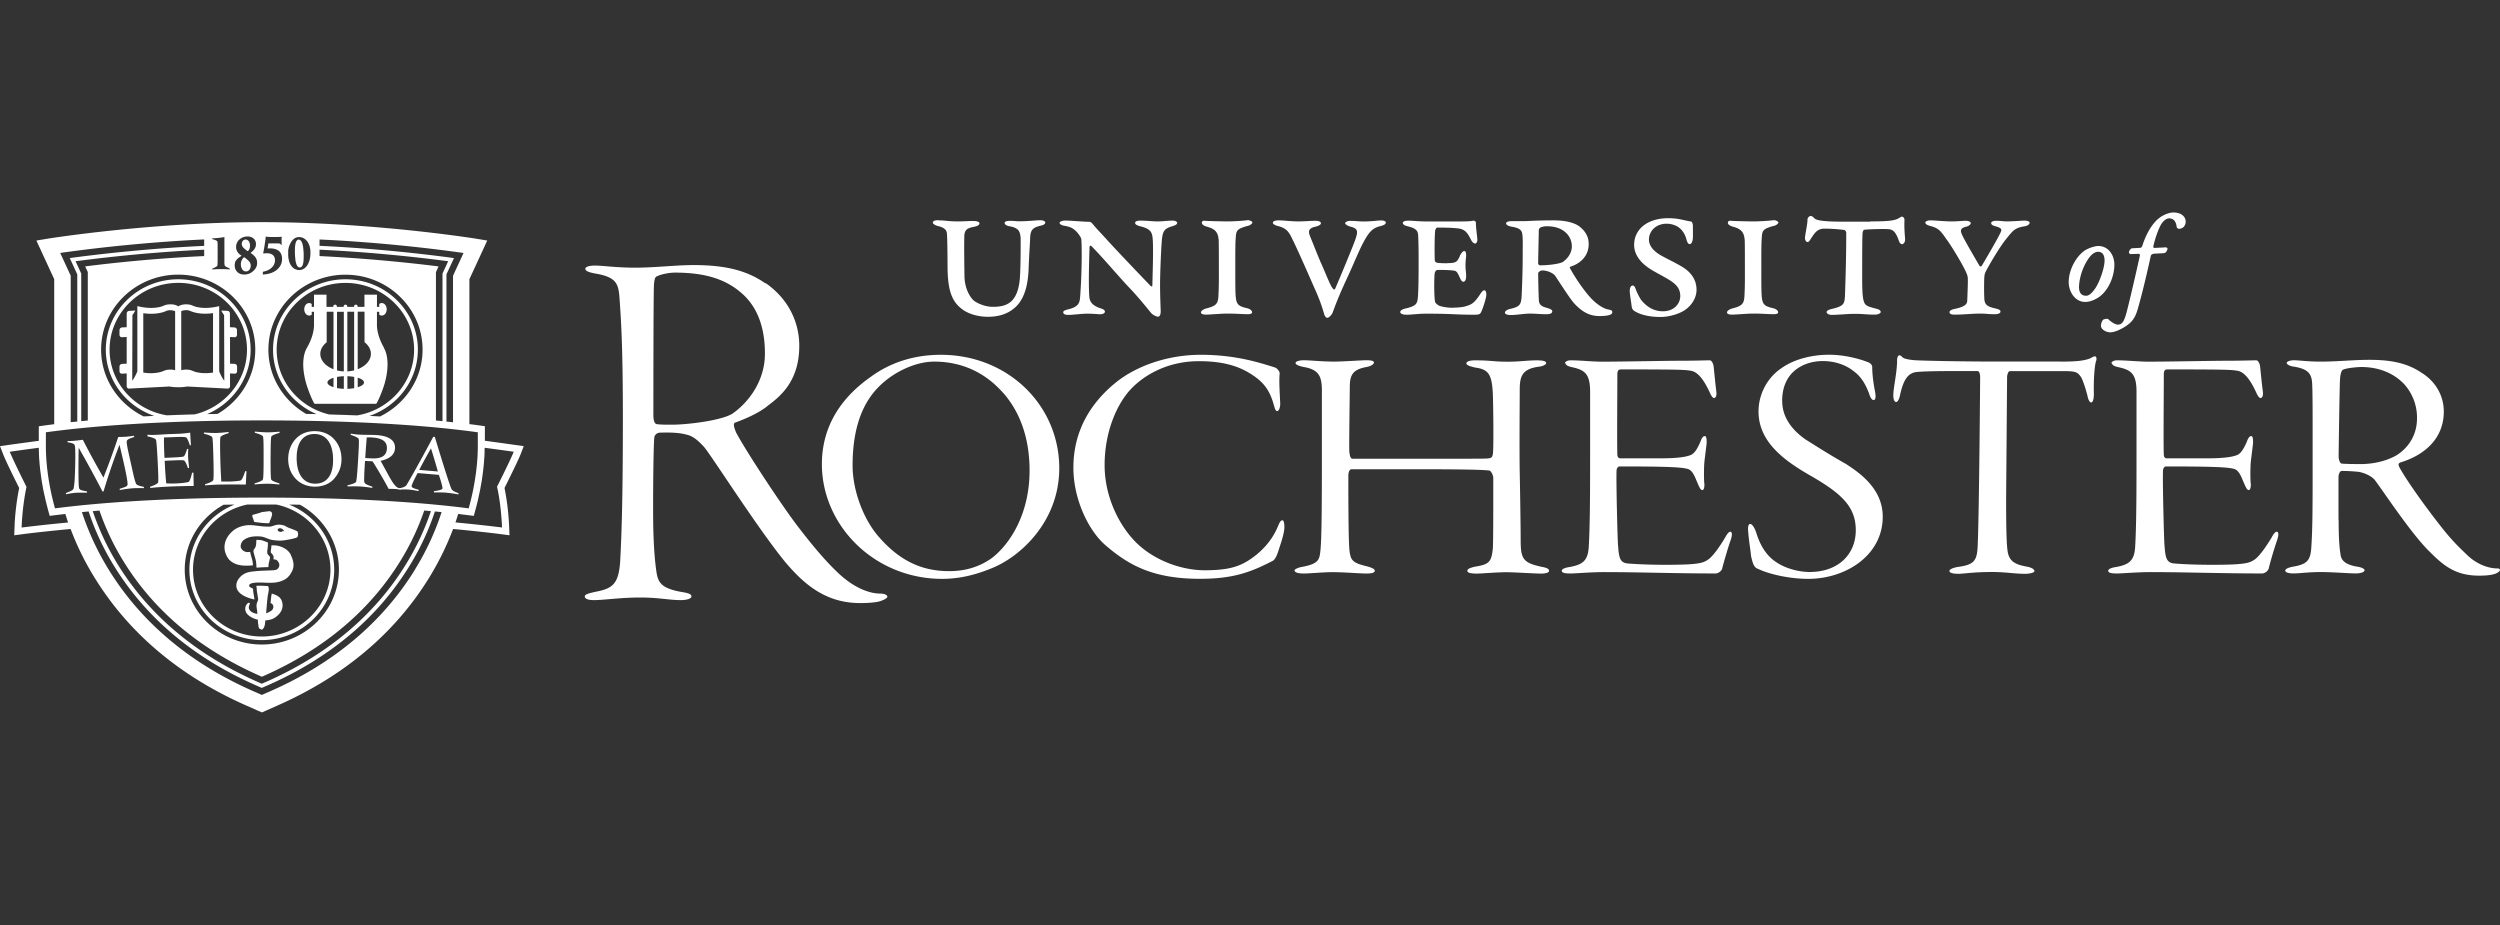
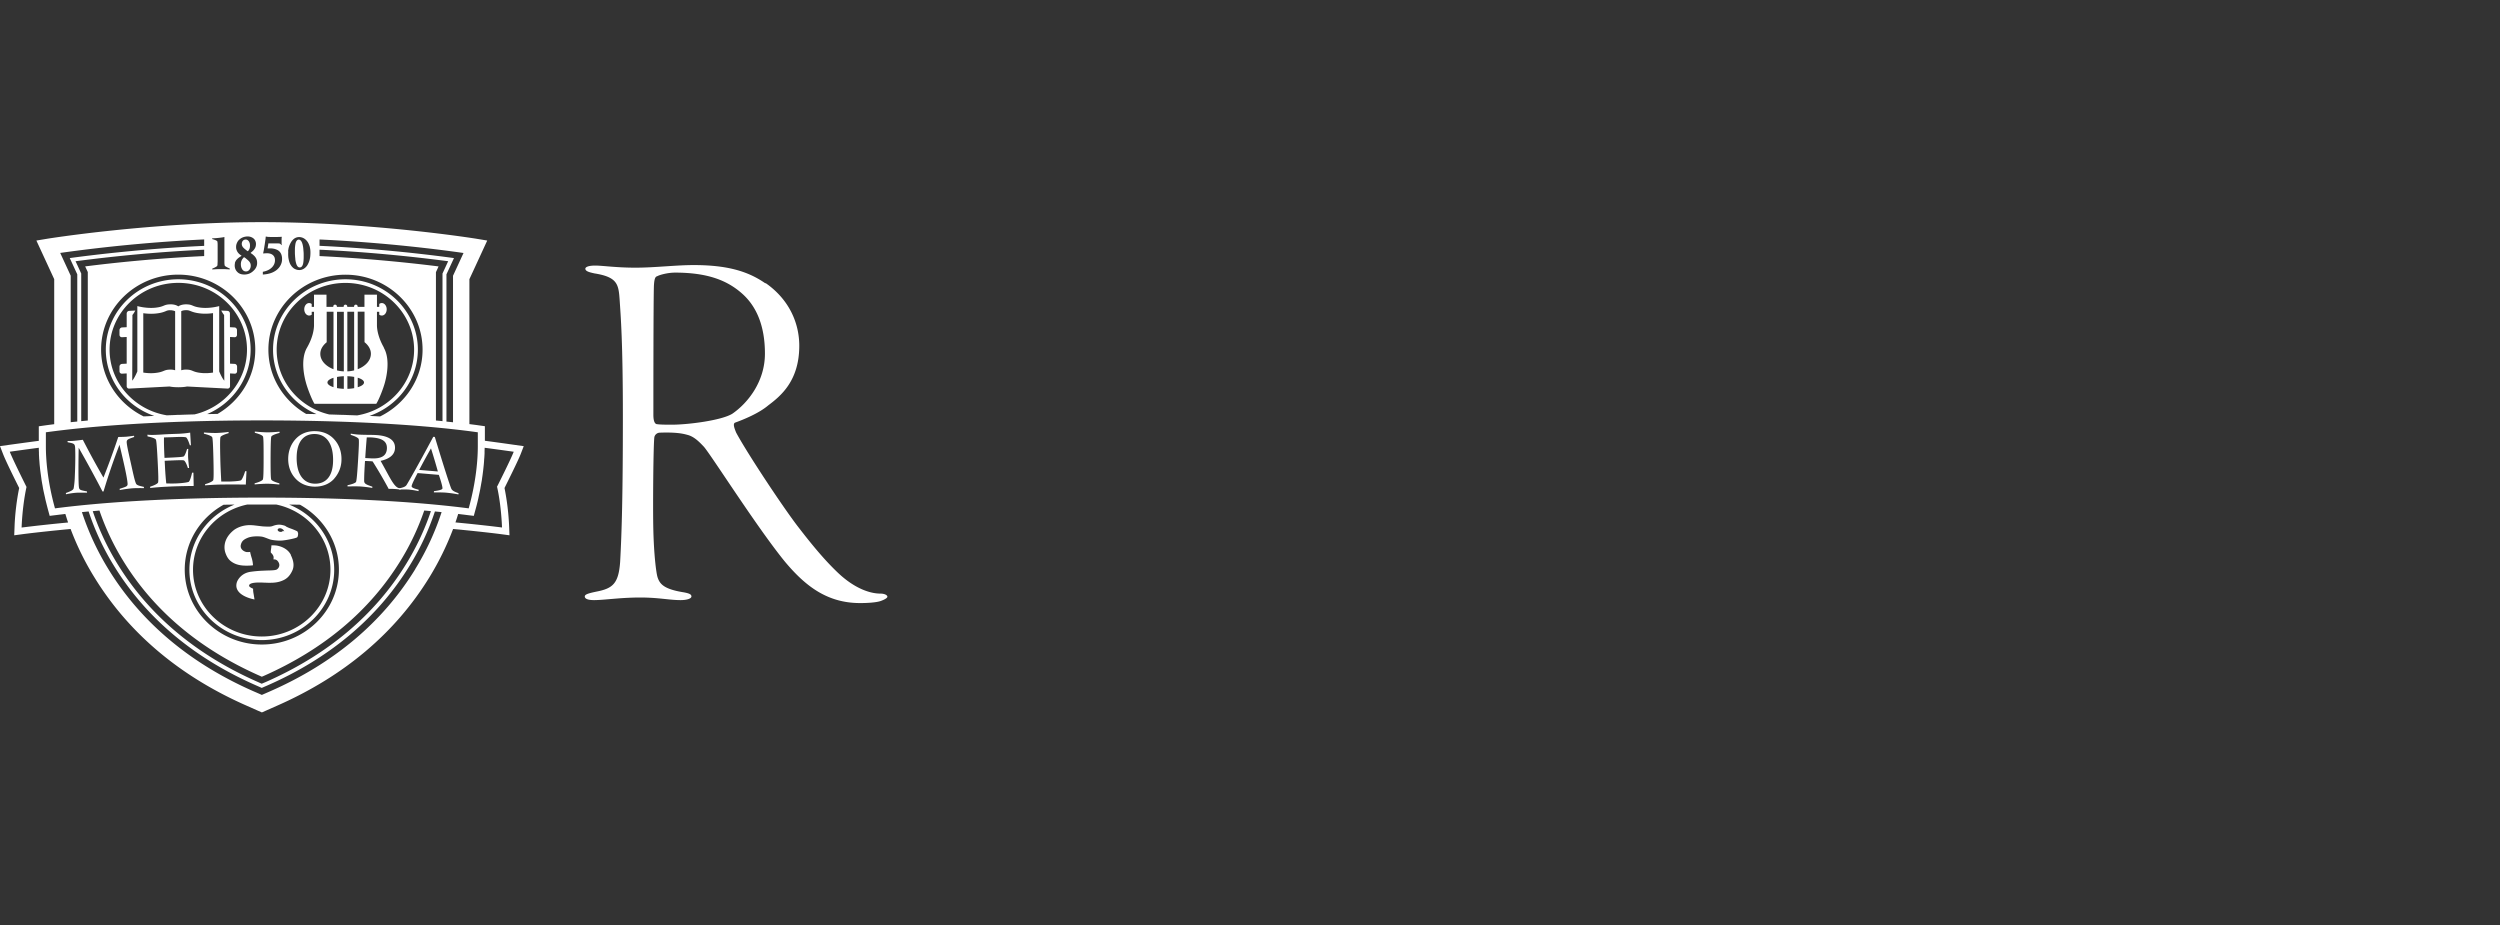
<svg xmlns="http://www.w3.org/2000/svg" width="200" height="74" viewBox="0 0 200 74" xml:space="preserve">
  <rect x="0" y="0" width="200" height="74" fill="#333333" stroke="none" />
  <path fill="#FFF" d="M61.241 22.64c1.87 1.297 2.701 3.179 2.701 5.021 0 2.803-1.478 4.016-2.482 4.769-.739.629-1.957 1.129-2.655 1.381-.173.084-.086.376.087.797.872 1.629 3.7 5.897 4.918 7.487 1.351 1.758 2.263 2.803 3.175 3.679 1.391 1.337 2.655 1.714 3.44 1.714.347 0 .566.123.566.252 0 .084-.173.208-.525.337-.347.124-1.045.169-1.656.169-2.655 0-4.398-1.383-6.009-3.304-2.222-2.718-5.876-8.492-6.488-9.2-.433-.46-.826-.837-1.351-.96-.433-.124-1.045-.208-2.176-.168a.457.457 0 0 0-.433.337c-.086.416-.132 5.773-.086 7.447.046 1.921.219 3.432.346 3.808.173.5.479.922 2.049 1.174.479.084.652.168.652.337 0 .168-.346.292-.871.292-.913 0-1.743-.208-3.221-.208-1.611 0-2.875.208-3.7.208-.433 0-.739-.084-.739-.292 0-.169.306-.253.871-.376 1.351-.253 1.83-.629 1.957-2.383.133-2.381.219-5.521.219-11.586s-.173-8.071-.26-9.408c-.086-1.213-.173-1.798-2.003-2.09-.393-.084-.739-.168-.739-.376 0-.124.219-.252.785-.252.611 0 1.656.168 3.221.168 1.564 0 3.221-.208 4.658-.208 2.609 0 4.307.46 5.744 1.466l.005-.032zm-8.665-.545c-.086.04-.219.04-.26.713-.046.837-.046 9.705-.046 10.374 0 .629.173.753.306.753.26.04.826.04 1.177.04 1.264 0 3.96-.337 4.832-.876 1.218-.837 2.61-2.55 2.61-4.808s-.698-3.808-1.83-4.808c-1.178-1.045-2.742-1.674-5.357-1.674-.565 0-1.218.168-1.437.292l.005-.006z" />
-   <path fill="#FFF" d="M65.751 37.129c0-2.5 1.06-4.972 3.889-6.967 1.626-1.198 3.547-1.778 5.626-1.778 5.397 0 9.475 4.065 9.475 9.072 0 4.279-3.134 7.111-5.438 8.017-1.249.51-2.528.836-3.924.836-5.439 0-9.628-4.278-9.628-9.18zm13.557 7.547c1.396-1.051 3.058-3.447 3.058-7.037 0-2.609-.79-4.971-2.528-6.64-1.055-1.05-2.716-2.07-5.097-2.07-1.585 0-3.358.906-4.454 2.03-1.585 1.594-2.08 3.917-2.08 6.279 0 1.996.872 4.352 2.151 5.768 1.814 2.07 3.664 2.685 5.586 2.685 1.249 0 2.38-.327 3.358-1.015h.006zM101.998 29.404c.148.034.377.292.377.47-.076.654.036 2.03.036 2.288.04.436-.112.723-.226.723-.146 0-.188-.183-.265-.436-.265-.98-.642-1.703-1.585-2.357-.942-.653-2.15-1.198-4.418-1.198-2.268 0-4.113.906-5.321 2.104-1.243 1.233-2.227 3.555-2.227 6.205 0 2.648 1.244 4.932 2.528 6.205 1.509 1.484 3.7 2.213 5.474 2.213s2.646-.253 3.471-.763c1.096-.688 1.928-1.634 2.381-2.724.152-.361.223-.51.377-.51.111 0 .152.292.152.545 0 .545-.377 1.56-.453 1.813-.076.252-.23.723-.453.871-1.81.941-3.211 1.451-5.852 1.451-3.7 0-5.662-1.051-7.553-2.684-1.32-1.125-2.569-3.631-2.569-6.205 0-3.045 1.473-5.259 3.399-6.818 1.621-1.308 4.113-2.214 6.794-2.214s4.566.58 5.928 1.015l.005.006zM105.754 31.325c0-1.159-.189-1.743-1.432-1.961-.377-.074-.678-.183-.678-.327s.377-.218.642-.218c.489 0 1.473.109 2.416.109.754 0 2.228-.109 2.604-.109.342 0 .606.035.606.183 0 .184-.377.327-.606.361-.983.184-1.285.545-1.32 1.417 0 .58-.076 5.081-.035 5.407.035.252.076.51.265.51h7.89c2.568 0 2.834 0 3.021-.035.225-.034.266-.144.301-.327.077-.401.036-3.882 0-4.823-.076-1.56-.341-1.961-1.396-2.104-.343-.074-.72-.183-.72-.327 0-.184.301-.253.72-.253 1.284 0 1.396.109 2.604.109.942 0 1.584-.109 2.303-.109.531 0 .754.074.754.218 0 .108-.229.252-.605.292-1.32.183-1.509.763-1.509 1.852 0 .688-.036 4.788 0 6.64.036 1.813.075 4.496.075 5.333 0 1.524.154 1.853 1.662 2.179.377.069.606.144.606.326 0 .145-.265.219-.642.219-.489 0-2.151-.109-2.758-.109-.789 0-2.002.109-2.379.109-.531 0-.754-.074-.754-.219 0-.183.299-.252.564-.326 1.132-.184 1.361-.326 1.473-1.451.036-.471.036-2.684.036-5.625 0-.326-.229-.619-.301-.619-.53-.074-2.269-.108-6.157-.108h-4.872c-.153 0-.265.183-.265.544 0 5.695.076 6.021.152 6.314.112.544.455.688 1.32.906.413.108.643.217.643.361 0 .217-.489.217-.678.217-.565 0-1.773-.108-2.681-.108-.795 0-1.851.108-2.304.108-.301 0-.754-.034-.754-.252 0-.109.377-.252.677-.292 1.284-.253 1.319-.579 1.397-1.343.075-.762.111-2.539.111-6.749v-5.92zM125.188 29.077c0-.144.229-.252.453-.252.754 0 1.774.109 2.492.109 1.626 0 5.133-.074 6.346-.074 1.096 0 2.039-.035 2.304-.035.147 0 .265.252.301.436.035.292.153 1.56.224 2.069.036.292-.035.51-.188.51-.112 0-.224-.183-.336-.436-.566-1.233-1.06-1.669-1.509-1.743-.489-.074-.606-.109-5.586-.109-.188 0-.301.074-.301.401 0 1.486-.035 5.625 0 6.422 0 .144.076.292.229.292h3.247c1.508 0 2.15-.144 2.455-.292.189-.109.414-.327.72-1.05.075-.218.188-.436.341-.436.113 0 .153.144.153.51 0 .144-.153 1.233-.188 1.629-.035.436-.035 1.416 0 1.634.035.252-.035.545-.148.545-.152 0-.229-.184-.418-.619-.188-.436-.377-1.016-.83-1.09-.453-.109-1.32-.183-5.397-.183-.075 0-.229.109-.229.361-.035.872.076 5.299.113 5.839.075 1.015.111 1.485.754 1.56.377.035 1.473.109 3.058.109 2.757 0 3.022-.145 3.476-.471.301-.252.719-.763 1.284-1.703.153-.293.302-.471.413-.471.152 0 .189.252 0 .763-.111.292-.566 1.812-.643 2.174-.035.183-.301.401-.529.401-3.211 0-6.229-.109-8.95-.109-.983 0-2.269.109-2.604.109s-.754 0-.754-.219c0-.143.301-.252.606-.292 1.019-.183 1.474-.47 1.549-1.56.113-1.743.113-4.932.113-7.655V31.33c0-1.451-.454-1.743-1.474-1.961-.342-.074-.489-.183-.489-.327l-.035.035h-.023zM142.577 32.088c0 1.417.942 2.432 1.891 3.085 1.095.688 2.074 1.307 3.171 1.921 1.131.728 2.98 1.996 2.98 4.244 0 3.085-2.946 4.971-5.969 4.971-1.36 0-3.021-.326-4-.797-.377-.108-.453-.579-.565-1.015-.036-.471-.153-1.05-.229-1.961-.035-.327 0-.619.152-.619.153 0 .342.253.489.688.301.98.755 1.743 1.433 2.248.907.688 2.115.906 2.834.906 2.34 0 3.699-1.451 3.699-3.338s-1.131-2.941-3.664-4.392c-2.15-1.233-4.117-2.724-4.117-5.115 0-1.307.642-2.649 1.813-3.446 1.055-.763 2.528-1.089 3.813-1.089 1.471 0 2.715.436 3.092.579.23.074.343.218.377.361 0 .763.148 1.634.23 2.03.076.401.035.654-.111.654-.148 0-.266-.183-.379-.545-.3-.797-.677-1.376-1.242-1.777-.678-.545-1.586-.797-2.457-.797-1.396 0-3.246.763-3.246 3.194l.005.01zM164.823 28.929c1.36 0 1.886-.074 2.38-.252.189-.109.378-.218.454-.144.075.074.075.183.041.327-.112.218-.224 1.416-.189 2.649 0 .401-.075.688-.224.688-.112 0-.229-.252-.266-.436-.076-.362-.377-1.382-.565-1.634-.224-.292-.3-.436-1.243-.436h-4.419c-.147 0-.224.327-.224.47l-.077 9.542c0 1.595 0 3.521.112 4.354.111.797.529 1.089 1.508 1.268.414.068.643.217.643.361s-.453.218-.718.218c-.908 0-1.55-.144-2.681-.144-1.551 0-2.228.144-2.682.144-.529 0-.719-.109-.719-.218 0-.145.266-.253.643-.327 1.396-.183 1.586-.51 1.625-1.887.112-2.718.189-13.023.189-13.315 0-.144-.036-.436-.189-.47h-2.38c-1.247 0-2.151.034-2.528.074-.564.074-1.019.436-1.319 1.886-.076.327-.188.51-.3.51-.153 0-.23-.218-.23-.545 0-.579.301-1.812.301-2.758 0-.183.036-.327.112-.401.112-.074.188 0 .343.144.111.109.529.184.941.218.413.035 3.471.109 6.57.109h5.096l-.005.005zM168.906 29.077c0-.144.224-.252.453-.252.754 0 1.773.109 2.492.109 1.625 0 5.137-.074 6.346-.074 1.096 0 2.037-.035 2.303-.035.152 0 .266.252.301.436.036.292.153 1.56.23 2.069.035.292-.036.51-.189.51-.111 0-.229-.183-.342-.436-.564-1.233-1.055-1.669-1.508-1.743-.489-.074-.607-.109-5.586-.109-.189 0-.301.074-.301.401 0 1.486-.041 5.625 0 6.422 0 .144.076.292.225.292h3.246c1.509 0 2.15-.144 2.457-.292.188-.109.412-.327.718-1.05.077-.218.188-.436.342-.436.112 0 .153.144.153.51 0 .144-.153 1.233-.189 1.629-.035.436-.035 1.416 0 1.634.036.252-.035.545-.147.545-.153 0-.224-.184-.418-.619-.188-.436-.378-1.016-.83-1.09-.454-.109-1.32-.183-5.397-.183-.076 0-.225.109-.225.361-.041.872.077 5.299.111 5.839.078 1.015.113 1.485.754 1.56.379.035 1.474.109 3.059.109 2.758 0 3.023-.145 3.477-.471.301-.252.713-.763 1.285-1.703.146-.293.299-.471.412-.471.152 0 .188.252 0 .763a31.507 31.507 0 0 0-.643 2.174c-.035.183-.301.401-.53.401-3.211 0-6.228-.109-8.948-.109-.979 0-2.264.109-2.605.109s-.754 0-.754-.219c0-.143.301-.252.601-.292 1.021-.183 1.474-.47 1.55-1.56.112-1.743.112-4.932.112-7.655V31.33c0-1.451-.454-1.743-1.474-1.961-.342-.074-.488-.183-.488-.327l-.036.035h-.017zM187.09 41.556c0 1.921.112 2.54.148 2.759.041.578.488.871 1.32 1.015.265.034.606.144.606.292s-.342.252-.679.252c-.641 0-1.773-.108-2.828-.108s-1.626.108-2.191.108c-.453 0-.643-.108-.643-.217 0-.145.23-.253.643-.327 1.055-.184 1.36-.471 1.432-1.451.113-1.524.113-3.411.113-7.289 0-3.877 0-5.149-.037-5.877-.035-.797-.3-1.198-1.473-1.382-.3-.034-.564-.183-.564-.292 0-.144.34-.218.564-.218.418 0 1.132.109 2.15.109 1.32 0 2.604-.144 3.925-.144 1.963 0 3.135.361 4.118 1.015 1.248.763 1.81 1.961 1.81 3.12 0 2.174-1.55 3.481-3.435 4.065-.23.074-.23.183-.077.47.678 1.199 2.151 3.228 3.323 4.714.906 1.158 1.55 1.742 2.115 2.287.789.729 1.696 1.016 2.34 1.016.34 0 .265.218 0 .361-.266.144-.72.218-1.434.218-1.962 0-2.904-.837-4.152-2.104-1.474-1.525-3.588-4.754-4.23-5.586-.301-.326-.867-.545-1.249-.613a13.557 13.557 0 0 0-1.36-.074c-.154 0-.266.252-.266.51v3.372h.011zm.342-11.973c-.076.035-.188.218-.229.723-.035.436-.112 5.804-.112 6.239 0 .144.077.545.266.545.453.035 1.06.035 1.662.035 1.131-.035 2.037-.327 2.681-.688.829-.51 1.661-1.485 1.661-2.976a3.999 3.999 0 0 0-1.02-2.723c-.79-.837-1.962-1.377-3.436-1.377-.301 0-1.172.074-1.473.218v.004zM169.15 21.169c0 .965-.479 2.089-1.258 2.614-.316.208-.699.372-1.072.372-.855 0-1.334-.876-1.324-1.604.01-.965.57-1.985 1.229-2.471.326-.238.902-.401 1.131-.401.835 0 1.294.753 1.294 1.49zm-2.14-.381c-.51.802-.688 1.679-.688 2.204 0 .391.168.668.56.668.188 0 .394-.114.699-.535.36-.485.785-1.679.785-2.283 0-.342-.108-.698-.521-.698-.188 0-.5.114-.836.648v-.004zM173.156 19.788c.199-.01.244.05.244.114 0 .094-.106.307-.244.341-.107.02-.602.04-.815.05-.062 0-.245.049-.274.163-.5 2.283-.826 3.491-1.041 4.249-.224.782-.51 1.124-1.121 1.49-.489.287-.846.391-1.1.391-.256 0-.729-.193-.729-.535 0-.198.106-.431.214-.495.051-.02.307-.084.361-.03.256.238.561.441.765.441.255 0 .464-.074.688-.896.306-1.134 1.004-4.229 1.09-4.64 0-.04-.02-.124-.075-.124l-.688.02c-.041 0-.117-.084-.117-.134 0-.153.179-.327.225-.327.086-.01.509-.03.688-.04.076 0 .127-.104.147-.124.286-.926.815-1.936 1.545-2.387.382-.238.754-.317.942-.317.699 0 .994.372.994.743 0 .104-.041.332-.225.465a.641.641 0 0 1-.295.104c-.051 0-.189-.059-.199-.144-.051-.431-.224-.698-.627-.698-.117 0-.352.104-.561.391-.198.288-.499 1.021-.688 1.882-.01.04.062.094.077.094l.825-.04-.006-.007zM75.088 17.629c.52 0 .811.084 1.499.084.556 0 .841-.035 1.279-.035.352 0 .489.099.489.178 0 .114-.066.213-.454.292-.489.1-.759.198-.759.817-.016.931 0 2.08.015 3.125.015 1.064.504 1.768.775 1.98.321.228.907.476 1.483.476 1.081 0 1.988-.277 2.171-2.243.082-1.179.066-3.06.066-3.258-.051-.525-.132-.817-.928-.951-.183-.035-.352-.129-.352-.248 0-.148.219-.178.438-.178.423 0 .372.035.79.035.672 0 1.264-.084 1.636-.084.255 0 .387.114.387.163 0 .164-.168.228-.387.277-.622.148-.811.342-.826 1.015-.015.456-.082 1.342-.117 2.322-.036 1.357-.321 2.62-1.213 3.308-.489.392-1.147.639-2.039.639-.892 0-1.687-.277-2.156-.674-.708-.574-1.081-1.391-1.081-3.387 0-.441-.015-2.308-.051-2.6-.015-.164-.066-.456-.739-.604-.204-.05-.387-.178-.387-.263 0-.148.184-.198.454-.198l.007.012zM85.209 17.644c.388 0 1.514.099 1.901.099.132 0 .219.064.336.213.321.391.688.752 1.126 1.243.454.51 2.645 2.817 3.501 3.699.016.015.117.035.117-.064.016-.901.102-3.045.016-3.828-.051-.475-.235-.738-1.045-.916-.133-.049-.352-.114-.352-.262 0-.178.352-.178.402-.178.571 0 1.009.064 1.432.064.336 0 .759-.064 1.177-.064.168 0 .352.064.352.178 0 .114-.087.163-.352.262-.657.178-.79.391-.861 1.03-.066.624-.153 2.719-.153 3.665s.051 1.996.051 2.109c0 .263-.066.441-.219.441-.117 0-.372-.129-.505-.248-.285-.327-.943-1.193-1.87-2.159-.775-.817-1.952-2.228-2.946-3.238-.036-.05-.153-.05-.153.064-.016.554-.102 2.931-.016 4.011.051.525.438.752.943.916.184.064.301.129.301.248 0 .164-.234.213-.387.213-.051 0-.571-.049-1.045-.049-.423 0-1.126.099-1.499.099-.219 0-.402-.05-.402-.213 0-.08.066-.149.387-.228.811-.198.907-.49.958-.901a47.56 47.56 0 0 0 .133-3.387c0-.768-.016-1.213-.036-1.342-.016-.128-.271-.54-.607-.787-.153-.114-.336-.198-.688-.263-.3-.049-.438-.128-.438-.262 0-.064.204-.164.423-.164h.018zM96.376 17.664c.132.015 1.315.049 1.804.049.52 0 1.264-.049 1.636-.099.117-.015.373.099.373.178 0 .114-.219.262-.423.292-.811.228-.876.361-.907.951-.036.361-.036 1.193-.036 2.258 0 .931 0 1.768.015 2.11.036.931.153 1.079.943 1.257.204.05.387.179.387.327 0 .114-.168.148-.336.148-.474 0-.928-.049-1.651-.049-.489 0-1.381.084-1.702.084-.255 0-.403-.064-.403-.178 0-.148.255-.263.403-.312.81-.198.958-.376.994-1 .015-.297.036-.802.036-1.342 0-1.718 0-2.862-.015-3.125-.051-.703-.336-.916-.994-1.094-.3-.099-.352-.213-.352-.312 0-.064.051-.164.234-.148l-.006.005zM102.318 17.629c.322 0 .994.084 1.535.084.504 0 .994-.049 1.381-.049.336 0 .438.099.438.198 0 .1-.118.179-.388.263-.657.129-.622.411-.475.787.219.525.475 1.194.826 2.03.387.837.79 1.932.994 2.145.066.064.133.148.204-.035.203-.46 1.313-3.109 1.585-3.862.254-.737.219-.916-.454-1.079-.153-.05-.353-.164-.353-.263 0-.049.134-.178.404-.178.453 0 .672.049 1.096.049.591 0 1.111-.084 1.381-.084.183 0 .372.05.372.164 0 .164-.204.228-.438.292-.541.129-.861.391-1.279 1.164-.387.674-.825 1.803-1.365 2.961-.811 1.733-1.081 2.57-1.163 2.768-.065.198-.3.44-.438.44-.117 0-.219-.178-.255-.327a14.11 14.11 0 0 0-.62-1.718c-.389-.867-1.565-3.6-2.076-4.565-.203-.361-.438-.604-1.028-.738-.153-.05-.372-.129-.372-.248 0-.164.255-.199.488-.199zM115.773 21.05c.725 0 .811-.084 1.045-.639.082-.148.205-.327.322-.327.131 0 .152.163.152.376 0 .114-.051.327-.051.752 0 .476.051.525.051.867 0 .341-.102.46-.234.46-.103 0-.184-.129-.271-.327-.153-.327-.22-.475-.372-.54-.204-.064-1.198-.099-1.468-.064-.052 0-.132.114-.169.228-.051.297-.065 1.946.037 2.342.015.064.219.228.285.262.102.064.621.178 1.008.178.389 0 .863-.035 1.082-.099.52-.148.723-.228 1.213-.965.132-.213.234-.327.336-.327.168 0 .168.277.168.362 0 .262-.336 1.277-.453 1.441-.066.114-.168.148-.541.148-1.585 0-1.564-.084-3.873-.084-.54 0-1.111.084-1.514.084-.219 0-.504-.049-.504-.213 0-.148.203-.228.387-.277.943-.213.979-.411 1.029-.98.035-.441.052-1.505.052-2.57 0-.753 0-1.589-.036-2.292-.016-.342-.117-.575-.826-.738-.204-.05-.402-.129-.402-.277 0-.114.184-.178.453-.178.307 0 .842.064 1.483.064 3.237 0 3.303.015 3.706-.064.102-.015.203.084.203.148 0 .475.117 1.164.117 1.391 0 .198-.117.292-.168.292-.086 0-.22-.064-.352-.327-.301-.604-.505-.817-1.029-.886-.234-.015-.424-.064-1.666-.064-.067 0-.134.148-.154.213-.051.248-.065 1.896-.035 2.407 0 .079.066.164.203.198.271.035.643.035.791.035l-.005-.01zM120.896 17.693h.942c.402 0 1.06-.064 2.461-.064 1.097 0 1.835.248 2.192.604.423.376.605.802.605 1.292 0 1.144-.941 1.654-1.447 1.802-.035.015-.08.08-.065.099.336.624 1.009 1.684 1.702 2.437.387.411.928.817 1.396.901.254.05.301.084.301.228 0 .198-.387.292-1.01.292-.692 0-1.314-.228-2.039-1.015-.305-.327-1.248-1.802-1.513-2.193-.153-.228-.642-.441-1.03-.441-.065 0-.152.015-.27.114-.036.035-.066.08-.066.129 0 .342.016 1.213.051 2.095.016.49.302.555.74.688.131.035.336.114.336.248 0 .198-.285.228-.453.228-.541 0-.893-.049-1.315-.049-.521 0-1.045.114-1.565.114-.285 0-.453-.079-.453-.198 0-.099.133-.228.424-.292.759-.178.875-.327.912-1.05.015-.327.086-1.753.086-3.288 0-.703.016-1.114-.016-1.505-.035-.341-.051-.604-.892-.738-.255-.049-.423-.148-.423-.262s.203-.178.423-.178l-.014.002zm2.375.491a.276.276 0 0 0-.168.262c0 .164-.052 2.456-.052 2.6 0 .099.066.179.169.179.738 0 1.6-.129 1.818-.277.255-.178.709-.604.709-1.258 0-.688-.54-1.59-2.003-1.59a1.331 1.331 0 0 0-.473.084zM135.264 17.713c.116.015.168.213.168.391 0 .476.016.852-.016 1.065-.051.312-.184.361-.234.361-.152 0-.219-.198-.27-.391-.133-.475-.352-.738-.571-.916-.219-.178-.606-.327-1.009-.327-.841 0-1.417.574-1.417 1.277 0 .555.474 1 1.045 1.307.54.292.993.505 1.483.788.707.391 1.279 1 1.279 1.916 0 .753-.521 1.377-1.01 1.669-.352.228-1.127.505-1.871.505-1.009 0-1.732-.228-2.125-.505-.132-.084-.168-.248-.183-.342-.017-.198-.153-.98-.153-1.228 0-.312.117-.441.234-.441.152 0 .203.179.27.362.082.213.256.555.389.768.422.54 1.009.931 1.752.931.943 0 1.396-.653 1.396-1.213 0-.639-.352-.98-.979-1.357-.504-.297-.957-.525-1.33-.753-.606-.376-1.381-1.015-1.381-1.995 0-1.228 1.045-2.129 2.727-2.129.861 0 1.33.198 1.805.262v-.005zM138.459 17.664c.132.015 1.314.049 1.805.049.52 0 1.264-.049 1.635-.099.117-.015.373.099.373.178 0 .114-.22.262-.424.292-.81.228-.877.361-.906.951-.037.361-.037 1.193-.037 2.258 0 .931 0 1.768.016 2.11.036.931.153 1.079.943 1.257.203.05.388.179.388.327 0 .114-.169.148-.337.148-.475 0-.928-.049-1.65-.049-.49 0-1.382.084-1.703.084-.254 0-.402-.064-.402-.178 0-.148.255-.263.402-.312.811-.198.959-.376.994-1 .016-.297.035-.802.035-1.342 0-1.718 0-2.862-.015-3.125-.052-.703-.337-.916-.994-1.094-.302-.099-.353-.213-.353-.312 0-.064.051-.164.235-.148l-.005.005zM149.625 17.713c1.906 0 2.055-.114 2.477-.376.067-.035.256.049.256.248-.037.738.051 1.406.051 1.589 0 .228-.153.361-.234.361-.117 0-.22-.114-.271-.292-.299-.852-.569-.901-.926-.916-.353-.015-1.295 0-1.836.05-.065 0-.117.148-.132.228-.036.248-.036 2.06-.036 3.733 0 .901.036 1.441.117 1.718.102.376.256.441.943.624.301.064.423.164.423.277s-.233.213-.454.213c-.708 0-.876-.064-1.682-.064-.438 0-1.346.084-1.769.084-.233 0-.423-.099-.423-.228s.255-.213.475-.262c.942-.228.957-.426.994-1.065.051-1.441.102-3.144.102-5.041 0-.035-.066-.178-.168-.198-.301-.049-1.346-.129-1.703-.099-.321.035-.555.178-.842.624-.202.292-.254.441-.387.441-.132 0-.203-.198-.203-.327.016-.312.203-1.079.203-1.471 0-.198.205-.292.256-.292.117 0 .233.129.301.198.152.128.504.262 2.273.262h2.207l-.012-.019zM154.426 17.629c.338 0 1.162.084 1.667.084.571 0 .826-.049 1.177-.049.205 0 .389.079.389.178 0 .129-.17.248-.373.297-.489.114-.453.342-.336.604.133.341.877 1.604 1.417 2.535.036.049.153.035.168 0 .087-.148 1.228-2.08 1.483-2.62.168-.327.116-.411-.373-.554-.299-.08-.351-.164-.351-.263s.151-.178.401-.178c.424 0 .455.049.943.049.271 0 1.229-.064 1.33-.064.153 0 .403.05.403.164 0 .178-.271.277-.403.292-.789.128-.927.341-1.447.98-.453.54-1.314 1.966-1.65 2.62-.066.129-.118.228-.133.604-.016.362-.016 1.308.015 1.684.052.392.255.54.812.668.27.064.474.114.474.263 0 .114-.134.213-.438.213-.643 0-.621-.049-1.265-.049-.468 0-1.33.084-1.937.084-.285 0-.438-.049-.438-.213 0-.064.118-.178.337-.228.876-.178 1.061-.376 1.08-.653.016-.312.051-1.308.051-1.57 0-.391-.015-.411-.117-.673-.219-.54-1.228-2.224-1.6-2.699-.475-.688-.622-.881-1.314-1.065-.256-.064-.373-.163-.373-.277-.002-.065.152-.164.401-.164zM21.737 41.001c-.03-.054-.097-.089-.178-.108l-.606.074c-.25.099-.749.223-.749.223-.051.133.02.218.061.342.02.059.046.139.071.223l.438.055c.149.02.253.031.311.034h.071l.031.005c.132.01.255.016.357.005 0-.015 0-.024.01-.04.041-.202.295-.618.188-.812h-.005zM21.88 47.527c-.046-.015-.092-.025-.138-.039l-.046.237-.051.515a.724.724 0 0 1 .133.084l.01.01c.127.139.107.377-.077.516a1.49 1.49 0 0 1-.423.213c.01-.079.015-.158.02-.232l.051-.609c.015-.144.031-.303.056-.525.005-.059.036-.178.061-.312.025-.139.041-.287.01-.401-.01-.039-.036-.069-.066-.104l-.285-.01h-.025a3.321 3.321 0 0 0-.607 0c.016.074.031.148.036.228v.069c.01.168.056.336.071.505.016.119.072.282.016.392v.004a.824.824 0 0 0-.102.467c.015.213.041.232.056.436 0 .044.01.094.015.139-.219-.03-.54-.119-.657-.367-.127-.268.153-.465 0-.52-.102-.035-.352.208-.316.545.03.262.183.436.515.629.127.074.316.139.494.178 0 .134 0 .242.031.377.025.108 0 .237.086.326.072.064.107.06.204.1.209-.109.255-.456.265-.635 0-.029.005-.074.01-.113.306-.016.591-.09.8-.242.454-.332.622-.679.571-1.095-.061-.456-.356-.644-.713-.758l-.005-.008zM21.609 44.586c-.03-.084-.092-.129-.163-.208-.107-.124-.056-.371-.036-.53.01-.088.021-.183.021-.277v-.173l-.184-.069c-.122-.045-.27-.104-.341-.113a2.276 2.276 0 0 0-.397-.025c-.01.219 0 .48-.112.648-.056.09-.102.135-.117.193a.427.427 0 0 0 0 .114c.031.134.071.267.107.401.087.291.102.386.123.688v.04c0 .034.01.084.015.139.143-.01.291-.021.449-.03l.372-.014h.122c.01-.085.015-.164.021-.233 0-.03.036-.169.066-.298.025-.113.051-.223.041-.247l.013-.006z" />
  <path fill="#FFF" d="M23.832 42.625c-.005-.039-.015-.099-.071-.133a5.491 5.491 0 0 0-.53-.219 2.493 2.493 0 0 1-.321-.139c-.077-.039-.031-.068-.367-.139-.336-.069-.611.045-.77.1a.693.693 0 0 1-.153.029c-.138.015-.301 0-.474-.005-.239-.015-.051 0-.861-.095-.025 0-.046-.004-.071-.004-.774-.07-1.33.242-1.529.406-.938.768-.724 1.599-.652 1.802s.184.471.428.663c.387.303.836.367 1.294.361.117 0 .24-.004.357-.014.046 0 .082-.01.127-.016a2.417 2.417 0 0 0-.112-.613l-.015-.045a4.623 4.623 0 0 1-.097-.377v-.034c-.076.01-.153.015-.229.015h-.03c-.209-.02-.576-.223-.489-.584.071-.287.219-.421.556-.56.158-.064.336-.095.509-.108.271-.021.525 0 .632.02.153.024.423.144.622.213.031.01.056.02.082.024.092.024.53.099.902.069.367-.029 1.121-.184 1.203-.258.082-.078.082-.316.071-.355l-.012-.004zm-1.203-.158c-.025.064-.127.1-.234.079-.117-.024-.199-.104-.179-.183.016-.074.123-.119.24-.095.015 0 .036.011.051.015a.4.4 0 0 1 .234.232s-.051-.02-.107-.049h-.005z" />
  <path fill="#FFF" d="M23.276 44.402c-.275-.555-.892-.723-1.182-.762-.036 0-.077-.01-.117-.01a1.95 1.95 0 0 0-.265 0c0 .089-.01.173-.021.247l-.01.06c-.005.049-.02.144-.02.208 0 .024 0 .05.01.064l.041.044c.056.061.123.129.163.248.01.035.015.064.015.104a.9.9 0 0 1-.015.145.69.69 0 0 1 .148.01c.071.02.132.055.183.113.26.307.112.574-.061.684-.086.055-.306.069-.581.079a26.9 26.9 0 0 0-.571.021 9.992 9.992 0 0 0-.927.084c-.744.099-1.03.619-1.106.807-.235.684.356 1.09.958 1.293.036.014.077.024.112.034.045.015.097.03.143.04l.183.044c0-.029-.01-.084-.015-.118l-.02-.124-.031-.193a2.042 2.042 0 0 1-.041-.327v-.064l-.005-.039c-.015-.005-.036-.016-.046-.02-.036-.016-.071-.03-.102-.05-.086-.045-.147-.095-.163-.139-.025-.119.087-.193.25-.233.341-.084.912-.039.953-.039.122 0 .239.01.356.01.214 0 .423 0 .612-.035a2.04 2.04 0 0 0 .515-.148c.194-.084.515-.247.759-.777.148-.312.158-.703-.112-1.252l.01-.009zM30.717 27.814c-.459-.797-.561-1.46-.561-1.797v-1.075h.184v.233a.339.339 0 0 0 .204.069c.219 0 .392-.223.392-.5s-.178-.5-.392-.5a.31.31 0 0 0-.204.075v.232h-.184v-.976h-.999v.976h-.545v-.04a.142.142 0 0 0-.143-.139.138.138 0 0 0-.143.139v.04h-.545v-.04c0-.074-.061-.139-.143-.139s-.143.06-.143.139v.04h-.545v-.04c0-.074-.061-.139-.143-.139s-.143.06-.143.139v.04h-.544v-.976h-.999v.976h-.184v-.232a.339.339 0 0 0-.204-.075c-.219 0-.393.223-.393.5s.178.5.393.5a.341.341 0 0 0 .204-.069v-.233h.184v1.075c0 .337-.102 1-.561 1.797-.586 1.01-.143 2.57-.097 2.749.133.515.5 1.446.698 1.743H30.1c.199-.297.571-1.228.703-1.743.046-.179.484-1.738-.102-2.749h.016zm-2.385-2.872v4.689a2.774 2.774 0 0 1-.545.079v-4.769h.545zm-.826 6.165a4.41 4.41 0 0 1-.545-.06v-.891c.163-.03.347-.049.545-.06v1.011zm.286-1.01c.194.005.377.025.545.055v.901a3.656 3.656 0 0 1-.545.054v-1.01zm-.286-5.155v4.769a2.819 2.819 0 0 1-.545-.079v-4.689h.545zm-1.881 3.363c0-.356.199-.673.51-.926v-2.441h.545v4.6c-.626-.243-1.055-.698-1.055-1.233zm.571 2.293c0-.149.188-.282.484-.376v.752c-.295-.094-.484-.228-.484-.376zm2.421.381v-.763c.306.094.504.228.504.381.001.154-.198.288-.504.382zm0-1.446v-4.6h.545v2.441c.311.248.51.569.51.926 0 .535-.428.99-1.05 1.233h-.005z" />
  <path fill="#FFF" d="m41.899 35.693-1.157-.164c-.556-.079-1.208-.168-1.952-.268v-1.164l-.489-.069c-.234-.035-.484-.064-.749-.099V22.333c.107-.223 1.427-3.09 1.427-3.09l-.841-.139c-.082-.015-8.297-1.332-17.196-1.332-8.899 0-17.109 1.317-17.191 1.332l-.841.139 1.427 3.09v11.602c-.26.035-.509.065-.744.099l-.489.069v1.164c-.739.094-1.392.188-1.952.262L0 35.688l.25.648c.235.604 1.035 2.204 1.285 2.704-.188.911-.336 2.05-.372 3.13l-.025.653.667-.089c.963-.124 2.289-.268 3.843-.416a22.335 22.335 0 0 0 1.896 3.857c2.742 4.471 6.845 7.928 12.186 10.279l.948.421.275.119 1.218-.54c5.341-2.352 9.444-5.809 12.186-10.279a22.804 22.804 0 0 0 1.891-3.857c1.56.148 2.879.292 3.843.416l.667.089-.025-.653a19.966 19.966 0 0 0-.372-3.13c.25-.505 1.05-2.104 1.29-2.704l.248-.643zM25.564 19.159c5.26.243 9.724.822 11.518 1.08l-.841 1.822v11.721c-.168-.02-.347-.035-.525-.054v-11.78l.602-1.302a123.614 123.614 0 0 0-10.754-.98v-.51.003zm0 .817c3.761.173 7.14.525 9.586.832l.704.089-.454.985v11.81c-.168-.02-.347-.035-.525-.05V21.773s.148-.317.209-.46a126.421 126.421 0 0 0-9.521-.827v-.51zm7.865 7.997c0-3.105-2.6-5.63-5.79-5.63s-5.795 2.525-5.795 5.63c0 2.302 1.438 4.288 3.481 5.155l-.835-.015c-1.804-1.05-3.018-2.956-3.018-5.14 0-3.308 2.768-5.997 6.167-5.997s6.167 2.689 6.167 5.997c0 2.332-1.386 4.353-3.399 5.343-.127-.005-.265-.015-.397-.02-.153-.01-.296-.015-.449-.024 2.252-.773 3.868-2.853 3.868-5.299zm-4.878 5.258c-.183-.005-.372-.015-.561-.02-.163-.005-.321-.015-.489-.02h-.071c-.356-.01-.718-.024-1.091-.034-2.405-.565-4.205-2.669-4.205-5.18 0-2.946 2.467-5.343 5.5-5.343 3.032 0 5.494 2.396 5.494 5.343 0 2.639-1.983 4.833-4.577 5.259v-.005zM23.047 20.11c.005-.075.02-.144.03-.213.016-.069.031-.138.056-.203a1.687 1.687 0 0 1 .189-.381c.041-.06.087-.109.133-.154a.69.69 0 0 1 .667-.168.781.781 0 0 1 .326.178.989.989 0 0 1 .239.322c.03.064.056.134.082.208.021.074.036.153.051.243.01.084.015.173.015.267 0 .104-.005.208-.015.307-.01.094-.03.188-.051.272a1.663 1.663 0 0 1-.189.441c-.041.059-.086.114-.132.158s-.102.084-.153.119c-.056.03-.112.055-.168.074a.737.737 0 0 1-.371 0c-.062-.015-.118-.04-.173-.064a.656.656 0 0 1-.153-.109.68.68 0 0 1-.127-.144.88.88 0 0 1-.107-.183c-.03-.064-.056-.139-.076-.218s-.036-.158-.051-.248a2.503 2.503 0 0 1-.015-.277c0-.074 0-.148.01-.223l-.017-.004zm-2.029 1.634c.092-.015.173-.04.255-.064a1.52 1.52 0 0 0 .219-.094c.066-.035.127-.075.179-.119a.9.9 0 0 0 .245-.297.78.78 0 0 0 .056-.549.478.478 0 0 0-.214-.267.6.6 0 0 0-.178-.069 1.035 1.035 0 0 0-.229-.025c-.036 0-.077 0-.122.005-.051 0-.164.02-.168.01-.015-.015.025-.168.041-.252.016-.084.026-.164.041-.243.01-.079.025-.153.036-.228l.031-.218.03-.208c.01-.069.016-.188.025-.198.01-.01.097.015.153.02.056.005.117.01.188.01h.591c.061 0 .117 0 .173-.005.056 0 .163-.015.168-.01.01.01-.01.104-.01.159V19.384c0 .054 0 .129.005.223h-.031c-.031-.059-.066-.094-.102-.109-.036-.02-.082-.02-.132-.025H21.469c-.01.08-.021.139-.031.198s-.02.119-.03.198h.183c.092 0 .179.005.255.02.077.01.153.03.219.055s.123.049.179.084a.611.611 0 0 1 .137.119c.041.044.071.099.102.153a.994.994 0 0 1 .082.411c0 .069-.005.133-.015.198s-.025.124-.051.188a1.09 1.09 0 0 1-.193.331c-.046.049-.092.099-.143.144a1.18 1.18 0 0 1-.173.124 1.58 1.58 0 0 1-.428.183 2.551 2.551 0 0 1-.535.084v-.218h-.009zm-2.232-.688a.675.675 0 0 1 .178-.317c.046-.049.097-.094.158-.138.061-.045.204-.134.204-.134 0-.015-.138-.099-.193-.154a.849.849 0 0 1-.138-.168.865.865 0 0 1-.082-.188c-.021-.064-.026-.134-.026-.208s.01-.144.031-.213.051-.134.086-.198a.706.706 0 0 1 .138-.168.99.99 0 0 1 .184-.134 1.046 1.046 0 0 1 .474-.119.75.75 0 0 1 .417.113.584.584 0 0 1 .143.128.609.609 0 0 1 .117.366c0 .069-.01.134-.025.198a.674.674 0 0 1-.082.178 1.032 1.032 0 0 1-.133.168c-.056.054-.188.158-.188.163 0 .015.133.094.188.144.056.05.107.094.148.144.041.05.077.099.102.148a.752.752 0 0 1 .082.352.755.755 0 0 1-.107.421.775.775 0 0 1-.138.178c-.056.059-.112.109-.173.153s-.127.079-.188.109a1.098 1.098 0 0 1-.647.059.77.77 0 0 1-.183-.069.557.557 0 0 1-.148-.114.677.677 0 0 1-.183-.317.79.79 0 0 1-.004-.381l-.012-.002zm1.636 6.917c0 2.179-1.213 4.09-3.017 5.14l-.836.015c2.044-.867 3.481-2.853 3.481-5.155 0-3.105-2.599-5.63-5.79-5.63s-5.795 2.525-5.795 5.63c0 2.446 1.621 4.531 3.874 5.298-.138.005-.26.015-.397.02-.148.01-.306.015-.454.02-2.013-.99-3.399-3.011-3.399-5.343 0-3.308 2.767-5.997 6.167-5.997s6.167 2.688 6.167 5.997v.005zm-4.872 5.179c-.377.01-.744.02-1.106.035h-.087c-.127 0-.255.01-.377.015-.209.01-.423.015-.627.024h-.005c-2.594-.426-4.582-2.614-4.582-5.253 0-2.946 2.467-5.343 5.499-5.343 3.033 0 5.494 2.397 5.494 5.343 0 2.51-1.794 4.615-4.199 5.179h-.01zM7.023 21.773v11.869c-.178.015-.356.035-.525.05v-11.81a67.57 67.57 0 0 0-.163-.356l-.291-.629.704-.089c2.446-.307 5.831-.659 9.586-.832v.51c-3.853.178-7.268.54-9.521.827l.214.46h-.004zm9.949-.282c.082-.03.153-.064.209-.089.056-.03.102-.055.138-.08.03-.025.056-.044.061-.06a.304.304 0 0 0 .021-.109c0-.054.005-.133.01-.228v-1.283c0-.094 0-.168-.01-.228 0-.055-.01-.094-.021-.109-.01-.02-.031-.035-.066-.055a.644.644 0 0 0-.132-.06 2.078 2.078 0 0 0-.209-.064v-.06c.071 0 .143-.005.209-.01.071 0 .138-.01.204-.015.066-.005.133-.015.194-.02.061-.01.127-.015.188-.025s.179-.035.184-.03c.005 0 0 .074 0 .119v1.831c0 .099 0 .173.01.228 0 .055.01.094.02.109s.031.035.062.06a2.447 2.447 0 0 0 .336.168v.074l-.209-.015c-.066 0-.127-.005-.189-.01H17.529c-.051 0-.107 0-.164.005-.056 0-.117.005-.183.01-.066 0-.133.01-.199.015v-.074h-.011zm-.638-2.332v.51c-4.602.213-8.588.684-10.754.976l.602 1.302v11.775c-.178.02-.357.035-.525.054v-11.72l-.841-1.822a127.51 127.51 0 0 1 11.518-1.08v.005zM1.728 42.194c.046-1.153.199-2.362.393-3.238 0 0-1.07-2.129-1.34-2.818.642-.089 1.412-.198 2.324-.317 0 .109 0 .233.01.362v.099c0 .109.01.223.015.346 0 .064.01.134.015.203.01.104.015.213.025.327l.031.292c.01.104.021.204.036.307.015.119.036.248.051.376.016.099.026.193.041.298.025.143.051.301.082.455.014.094.029.184.049.283.036.173.077.356.117.534.021.084.036.169.056.258.066.272.138.555.214.842l.127.466.49-.06c.132-.015.27-.035.413-.05.102-.01.209-.024.316-.04h.036c.071.224.138.446.219.68a124.09 124.09 0 0 0-3.726.405l.006-.01zm31.497 3.333c-2.604 4.243-6.508 7.531-11.6 9.77l-.678.297c-.275-.124-.678-.297-.678-.297-5.091-2.243-8.996-5.531-11.6-9.77a21.522 21.522 0 0 1-2.115-4.557c.173-.02.352-.034.535-.054a20.768 20.768 0 0 0 2.028 4.348c2.548 4.149 6.371 7.368 11.366 9.566 0 0 .26.114.458.203.199-.089.464-.203.464-.203 4.989-2.193 8.812-5.412 11.36-9.566a20.718 20.718 0 0 0 2.028-4.348c.184.02.362.034.535.054a21.154 21.154 0 0 1-2.11 4.557h.007zm-18.073.054c0 3.101 2.599 5.626 5.794 5.626 3.196 0 5.79-2.525 5.79-5.626 0-2.352-1.494-4.372-3.608-5.214h.147c.245 0 .484.005.724.01 1.855 1.035 3.114 2.977 3.114 5.199 0 3.298-2.768 5.986-6.167 5.986s-6.167-2.693-6.167-5.986c0-2.229 1.253-4.169 3.114-5.199.24 0 .474-.005.719-.01h.153c-2.115.842-3.613 2.858-3.613 5.214zm4.638-5.219h2.309c2.477.515 4.337 2.659 4.337 5.219 0 2.941-2.467 5.339-5.494 5.339s-5.5-2.393-5.5-5.339c0-2.56 1.866-4.704 4.342-5.219h.006zm1.045 13.726h-.005s.087.035.117.05c.041-.02.107-.044.107-.044 4.841-2.135 8.537-5.239 10.993-9.245a19.898 19.898 0 0 0 1.891-4.007c.184.016.362.03.535.051a20.76 20.76 0 0 1-1.978 4.219c-2.507 4.09-6.284 7.269-11.228 9.447l-.331.139-.24-.109-.077-.034c-4.938-2.174-8.715-5.353-11.223-9.442a20.837 20.837 0 0 1-1.976-4.22c.179-.016.352-.03.535-.051a20.106 20.106 0 0 0 1.891 4.007c2.452 4.005 6.147 7.11 10.989 9.239zm.112-14.28c-8.052 0-13.389.45-16.548.861-.627-2.258-.729-4.041-.729-4.961v-1.124c3.038-.421 8.567-.951 17.277-.951s14.24.525 17.278.951v1.124c0 .921-.102 2.704-.729 4.961-3.165-.411-8.492-.861-16.549-.861zm18.822-.847c.199.871.347 2.084.393 3.238-.892-.113-2.176-.258-3.726-.406.082-.232.148-.45.219-.678l.356.044c.138.015.275.035.403.05l.489.06.127-.466c.082-.287.153-.569.214-.842.021-.084.036-.163.051-.242.041-.184.082-.371.117-.55.02-.095.03-.184.051-.277.025-.153.056-.312.082-.46.015-.104.025-.193.041-.293.02-.129.036-.258.051-.381.015-.109.025-.208.036-.307l.031-.292c.01-.119.02-.223.025-.332 0-.064.01-.134.015-.193.01-.129.015-.243.021-.352v-.094c0-.134.005-.252.01-.367.912.119 1.682.228 2.324.317-.27.688-1.345 2.818-1.345 2.818l.015.005zM23.623 20.729c.01.089.025.168.041.238.015.069.036.134.056.188.02.055.046.099.071.134s.056.064.086.079c.031.02.066.025.102.025.046 0 .086-.01.122-.035s.066-.06.092-.109.046-.109.061-.183c.016-.074.026-.159.031-.257.01-.099.01-.208.01-.332 0-.124 0-.238-.01-.342s-.015-.203-.025-.292-.025-.168-.041-.238a1.412 1.412 0 0 0-.056-.188.556.556 0 0 0-.072-.134.34.34 0 0 0-.086-.084.17.17 0 0 0-.097-.03.18.18 0 0 0-.117.035.33.33 0 0 0-.092.109.75.75 0 0 0-.062.183 2.726 2.726 0 0 0-.035.257c-.01.099-.01.213-.01.337 0 .124 0 .238.01.342.005.104.015.203.025.292l-.004.005zm-4.236.832a.41.41 0 0 0 .127.114c.051.025.107.04.168.04.071 0 .138-.02.188-.059a.448.448 0 0 0 .138-.164.574.574 0 0 0 .021-.421.588.588 0 0 0-.102-.164 1.294 1.294 0 0 0-.168-.158c-.066-.055-.193-.168-.234-.168-.03 0-.102.099-.143.158a.7.7 0 0 0-.112.401c0 .089.01.168.031.238s.051.128.086.178v.005zm.077-1.758c.041.049.092.094.153.144.061.049.178.148.209.148.021 0 .077-.084.102-.128a.484.484 0 0 0 .056-.149.985.985 0 0 0 .015-.178c0-.094-.015-.178-.046-.248s-.071-.129-.123-.168a.256.256 0 0 0-.178-.059.294.294 0 0 0-.27.168.408.408 0 0 0-.01.331.598.598 0 0 0 .092.148v-.009z" />
  <path fill="#FFF" d="M5.27 39.441c.392-.144.601-.232.627-.396.03-.184.066-.44.082-.768.071-1.555.041-2.387.03-2.476-.025-.297-.082-.322-.596-.421l-.01-.099c.163 0 .311 0 .449-.01.234-.02.484-.05.774-.089.484.941 1.03 1.956 1.651 3.025a63.461 63.461 0 0 0 1.183-3.248c.239-.005.443-.01.617-.02.178-.015.402-.044.647-.079l.01.099c-.5.173-.617.208-.596.456.025.277.143.797.311 1.55.188.837.3 1.402.423 1.704.061.153.255.192.637.282l.01.099c-.428-.005-.718 0-.887.011-.291.024-.647.068-1.05.143l-.01-.099c.561-.183.658-.193.632-.456-.041-.484-.271-1.505-.643-3.07a49.932 49.932 0 0 0-1.279 3.739H8.2a99.93 99.93 0 0 0-1.906-3.501c-.031 1.738-.016 2.758.01 3.061.025.332.082.321.652.436l.01.1c-.438-.006-.719 0-.852.004-.254.02-.53.06-.835.124l-.009-.101zM12.007 38.936c.382-.118.591-.247.632-.321.046-.074.03-.648-.026-1.723-.056-1.084-.097-1.659-.147-1.728-.051-.079-.275-.173-.663-.252l-.01-.139c.234.03.489.024.754.01.245-.01.504-.03.78-.044.301-.015.601-.025.897-.035a8.28 8.28 0 0 0 .989-.094l.061 1.01h-.086c-.117-.376-.229-.584-.301-.629-.056-.03-.352-.049-.892-.025-.275.015-.561.015-.876.03-.01.322 0 .852.041 1.634l.556-.025c.586-.03.917-.05.984-.094.066-.044.163-.243.265-.594h.097c-.021.307-.021.55-.01.723.01.168.036.431.076.802h-.098c-.112-.362-.234-.564-.311-.604-.071-.035-.397-.025-.989 0l-.555.024c.005.139.015.277.02.406.031.624.072 1.094.107 1.406.321.01.597.01.821 0 .606-.029.943-.1.979-.129.071-.055.168-.292.265-.732h.107l.021 1.064c-1.06.01-1.779.039-2.156.059-.438.021-.882.055-1.325.104v-.099l-.007-.005zM16.411 38.733c.387-.108.596-.233.642-.308s.046-.643.021-1.723c-.026-1.084-.056-1.664-.102-1.733-.051-.079-.27-.178-.658-.272v-.099c.398.03.724.044.989.04a9.75 9.75 0 0 0 .984-.084v.099c-.372.109-.596.218-.642.302-.046.074-.046.654-.021 1.738.01.52.041 1.129.077 1.832h.601c.586-.016.917-.06.979-.104.062-.04.194-.277.332-.724h.107l-.056 1.069a72.038 72.038 0 0 0-2.135 0 20.8 20.8 0 0 0-1.122.064v-.099h.004zM20.371 38.664c.392-.1.601-.219.652-.293.051-.074.066-.643.066-1.723 0-1.084-.005-1.664-.056-1.738-.046-.079-.265-.188-.647-.287v-.099c.397.04.724.059.994.064.265 0 .586-.02.984-.054v.099c-.377.099-.602.203-.652.282-.046.074-.061.653-.066 1.733 0 1.08.01 1.648.056 1.723s.26.193.647.293v.099c-.398-.04-.719-.064-.984-.064s-.596.021-.994.055v-.099.009zM26.747 38.283c-.382.436-.958.668-1.626.648-.606-.02-1.121-.248-1.493-.659-.393-.431-.591-.995-.571-1.639.02-.58.214-1.084.571-1.486.397-.446.958-.678 1.631-.653.606.02 1.116.248 1.483.658.397.436.596 1.01.576 1.659a2.288 2.288 0 0 1-.576 1.471h.005zm-1.529-3.561c-.902-.03-1.442.589-1.483 1.758-.046 1.387.5 2.184 1.422 2.213.912.029 1.453-.589 1.488-1.753.046-1.391-.504-2.188-1.427-2.218zM31.997 39.064h.041v.104a6.12 6.12 0 0 0-.484-.05 4.718 4.718 0 0 0-.459-.005 36.305 36.305 0 0 0-1.284-2.199 1.742 1.742 0 0 0-.234-.02c-.097-.005-.225-.015-.377-.015-.01.154-.02.292-.025.416-.041.679-.046 1.084-.041 1.203.01.208.193.277.652.436v.1a10.11 10.11 0 0 0-.999-.119c-.204-.01-.535-.01-.984 0v-.099c.403-.079.622-.184.673-.253s.102-.639.168-1.713c.066-1.079.092-1.659.046-1.738-.041-.084-.254-.203-.632-.322v-.099c.25.04.449.064.591.074.571.035 1.055.015 1.442.04 1.044.06 1.549.436 1.508 1.075-.03.49-.413.827-1.152.99.785 1.387 1.091 2.164 1.54 2.188l.01.006zm-2.778-2.42.448.024c.826.05 1.249-.193 1.285-.762.036-.599-.377-.862-1.254-.912a4.166 4.166 0 0 0-.357 0c-.051.6-.091 1.149-.122 1.654v-.004z" />
  <path fill="#FFF" d="M31.956 39.064c.306-.068.484-.129.571-.268.143-.227.876-1.5 2.135-3.852l.123.01c.724 2.392 1.167 3.764 1.31 4.119.072.179.26.268.591.382l-.01.099a10.96 10.96 0 0 0-.968-.139c-.28-.024-.611-.024-.999-.024l.01-.099c.443-.055.673-.129.678-.219.01-.099-.076-.46-.291-1.084l-1.697-.144c-.306.579-.469.926-.479 1.05-.01.104.178.188.561.282l-.01.114a6.242 6.242 0 0 0-.77-.124 6.285 6.285 0 0 0-.765 0l.01-.099v-.004zm3.073-1.346a52.122 52.122 0 0 0-.55-1.847c-.291.505-.607 1.08-.943 1.723l1.493.124zM18.766 26.978c.107.005.193-.079.193-.193v-.376c0-.109-.086-.208-.193-.213l-.372-.02v-1.094c0-.109-.086-.208-.194-.213l-.5-.025c.066.129.148.263.229.356l.015 5.254c-.204-.228-.408-.743-.408-.743v-5.224s-.708.208-1.447.129c-.739-.079-.632-.263-1.203-.268-.418 0-.622.164-.622.164s-.204-.168-.622-.164c-.571.005-.469.188-1.208.268-.734.079-1.447-.129-1.447-.129v5.224s-.209.515-.408.743l.015-5.254c.082-.094.163-.228.229-.356l-.489.025a.218.218 0 0 0-.199.213v1.094l-.377.02a.218.218 0 0 0-.199.213v.376c0 .114.087.198.199.193l.377-.02v2.134l-.377.02a.218.218 0 0 0-.199.213v.376c0 .114.087.198.199.193l.377-.02v1.02c0 .114.086.198.199.193l3.241-.168c.148.035.403.06.693.06s.545-.025.693-.06l3.247.168a.186.186 0 0 0 .194-.193v-1.02l.372.02c.107.005.193-.079.193-.193v-.376c0-.109-.086-.208-.193-.213l-.372-.02v-2.134l.372.02h-.008zm-4.75 2.644a1.296 1.296 0 0 0-.382-.054c-.571.005-.469.188-1.208.268-.352.04-.698.01-.963-.03v-4.749c.291.04.647.064 1.014.025.438-.044.647-.134.795-.193a.712.712 0 0 1 .362-.069c.051 0 .097 0 .132.01.153.02.245.069.245.069v4.729l.005-.006zm3.032.183c-.265.04-.611.069-.963.03-.739-.08-.632-.263-1.203-.268-.163 0-.28.025-.382.054v-4.729s.092-.05.24-.069c.041-.005.082-.01.132-.01.194 0 .245.025.362.069.153.06.362.149.795.193.367.04.724.015 1.014-.025v4.75l.005.005z" />
</svg>